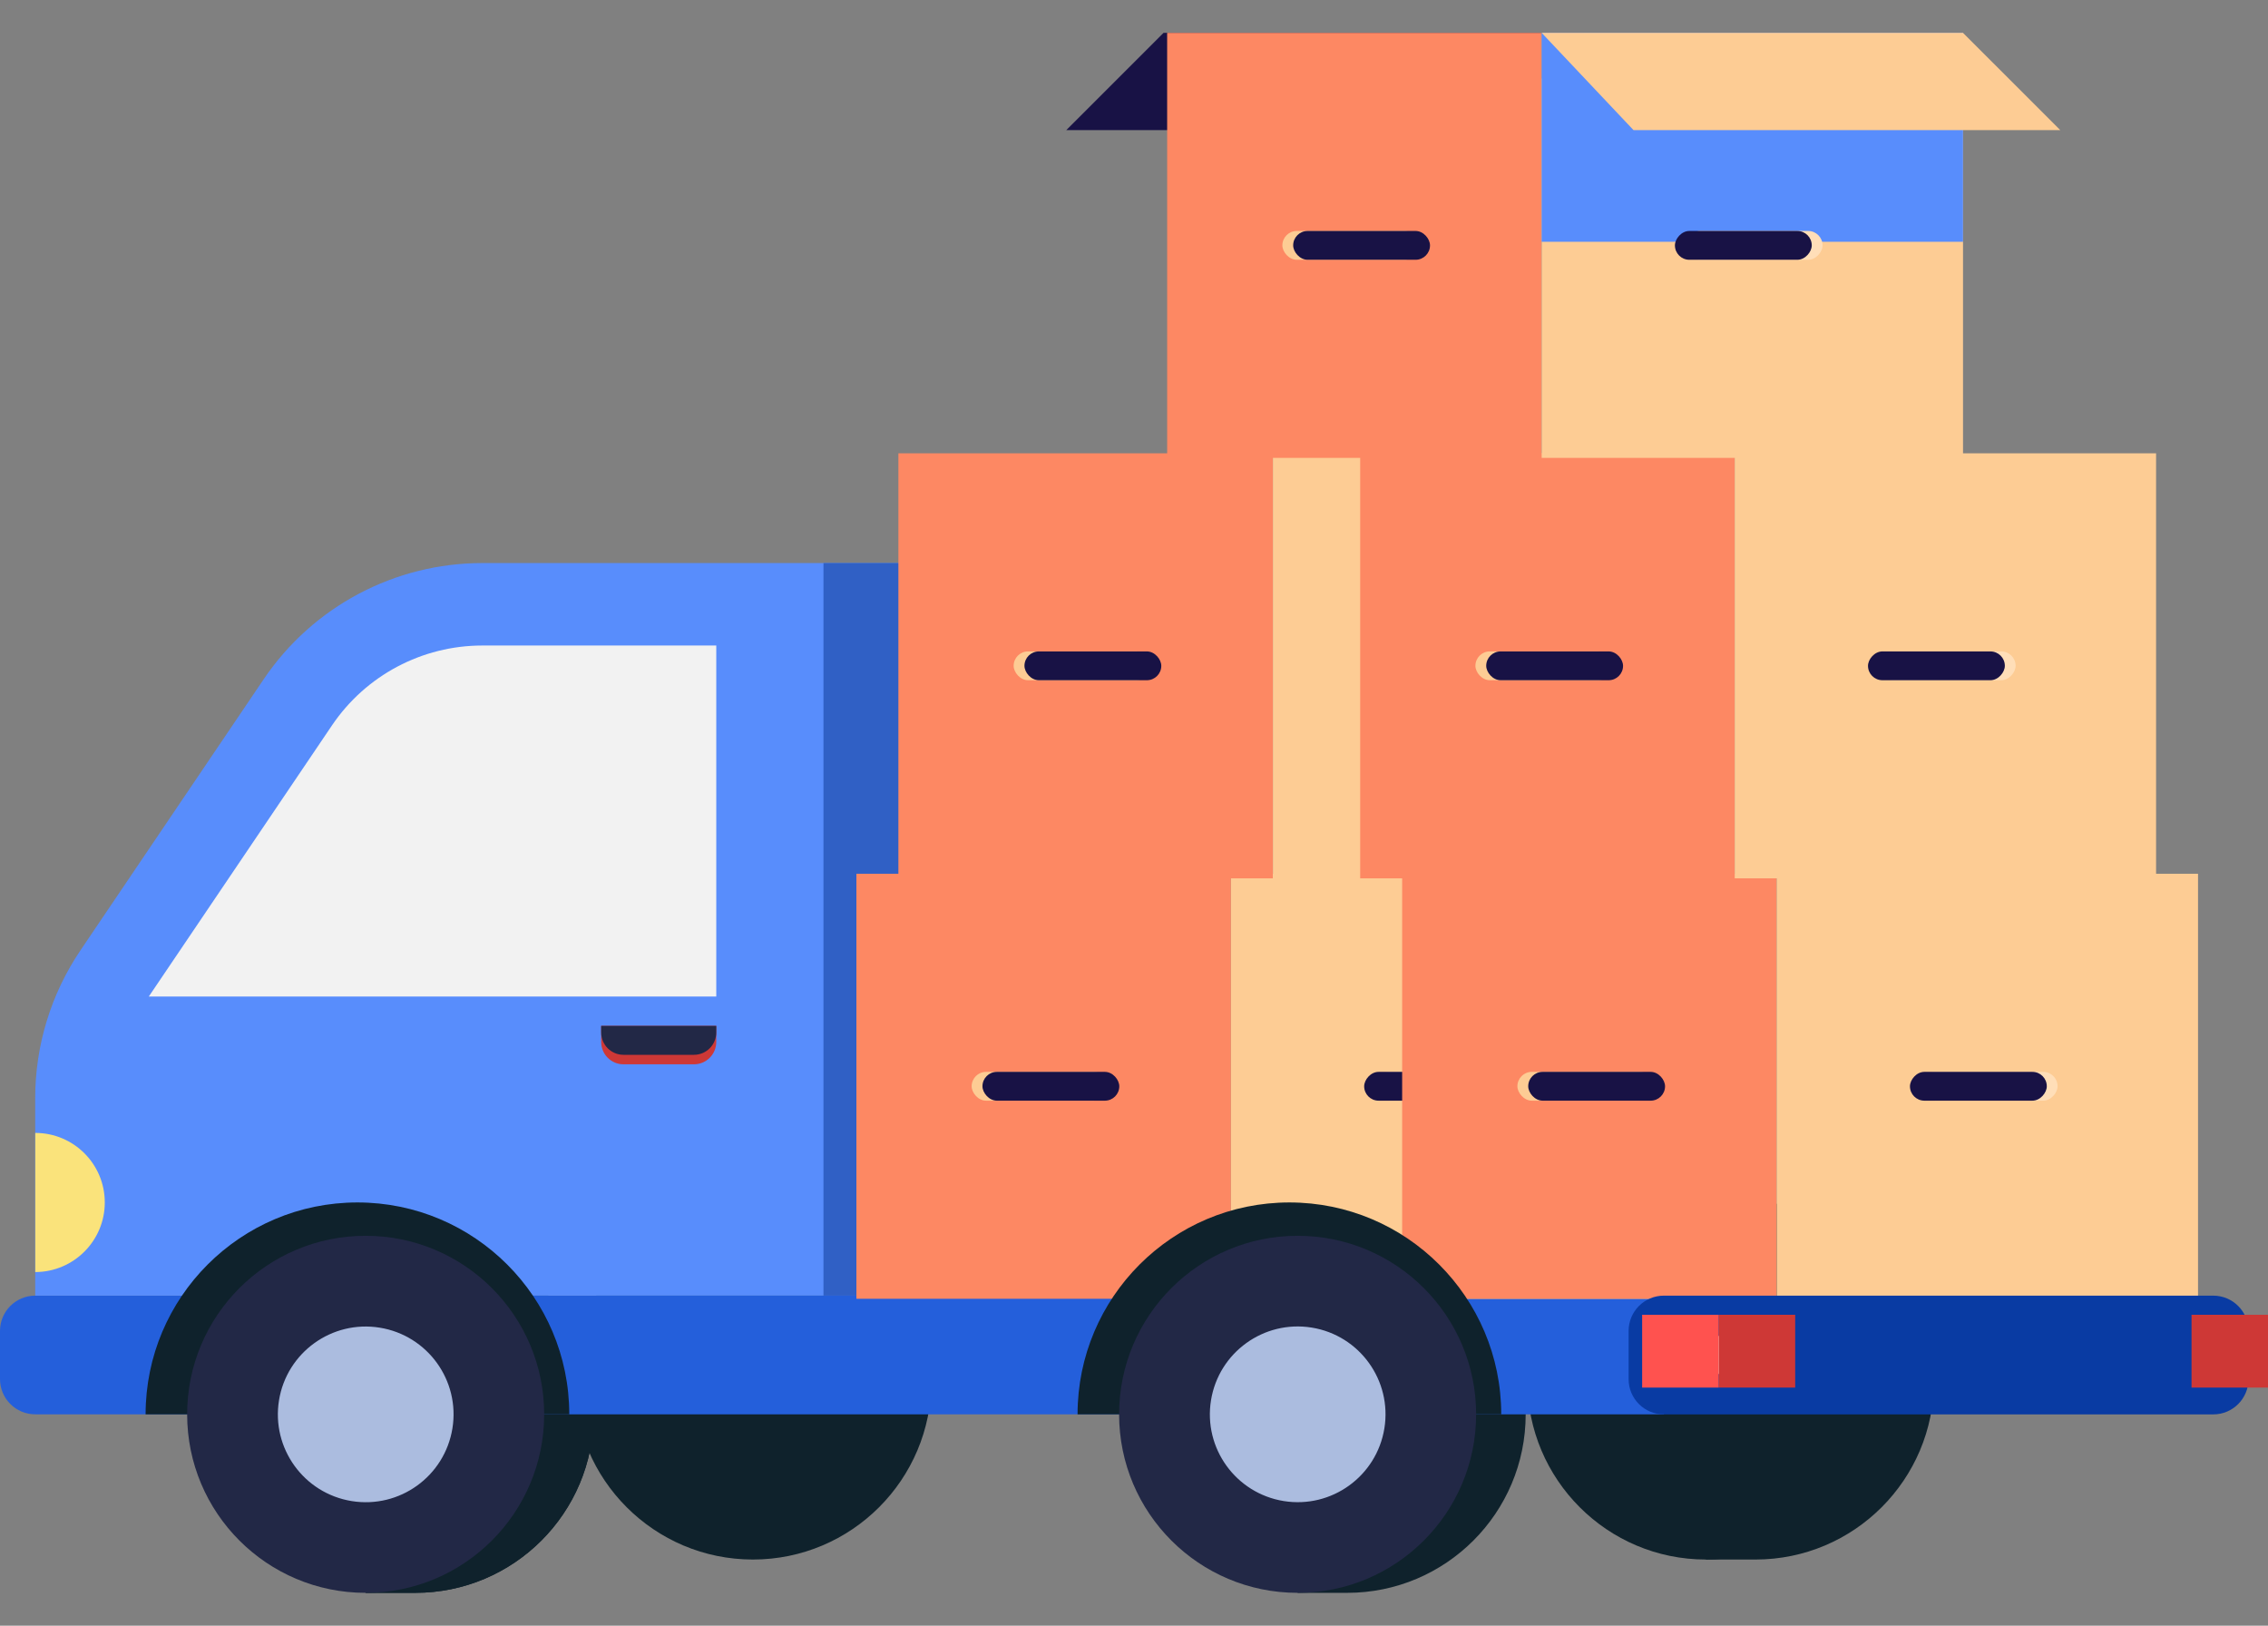
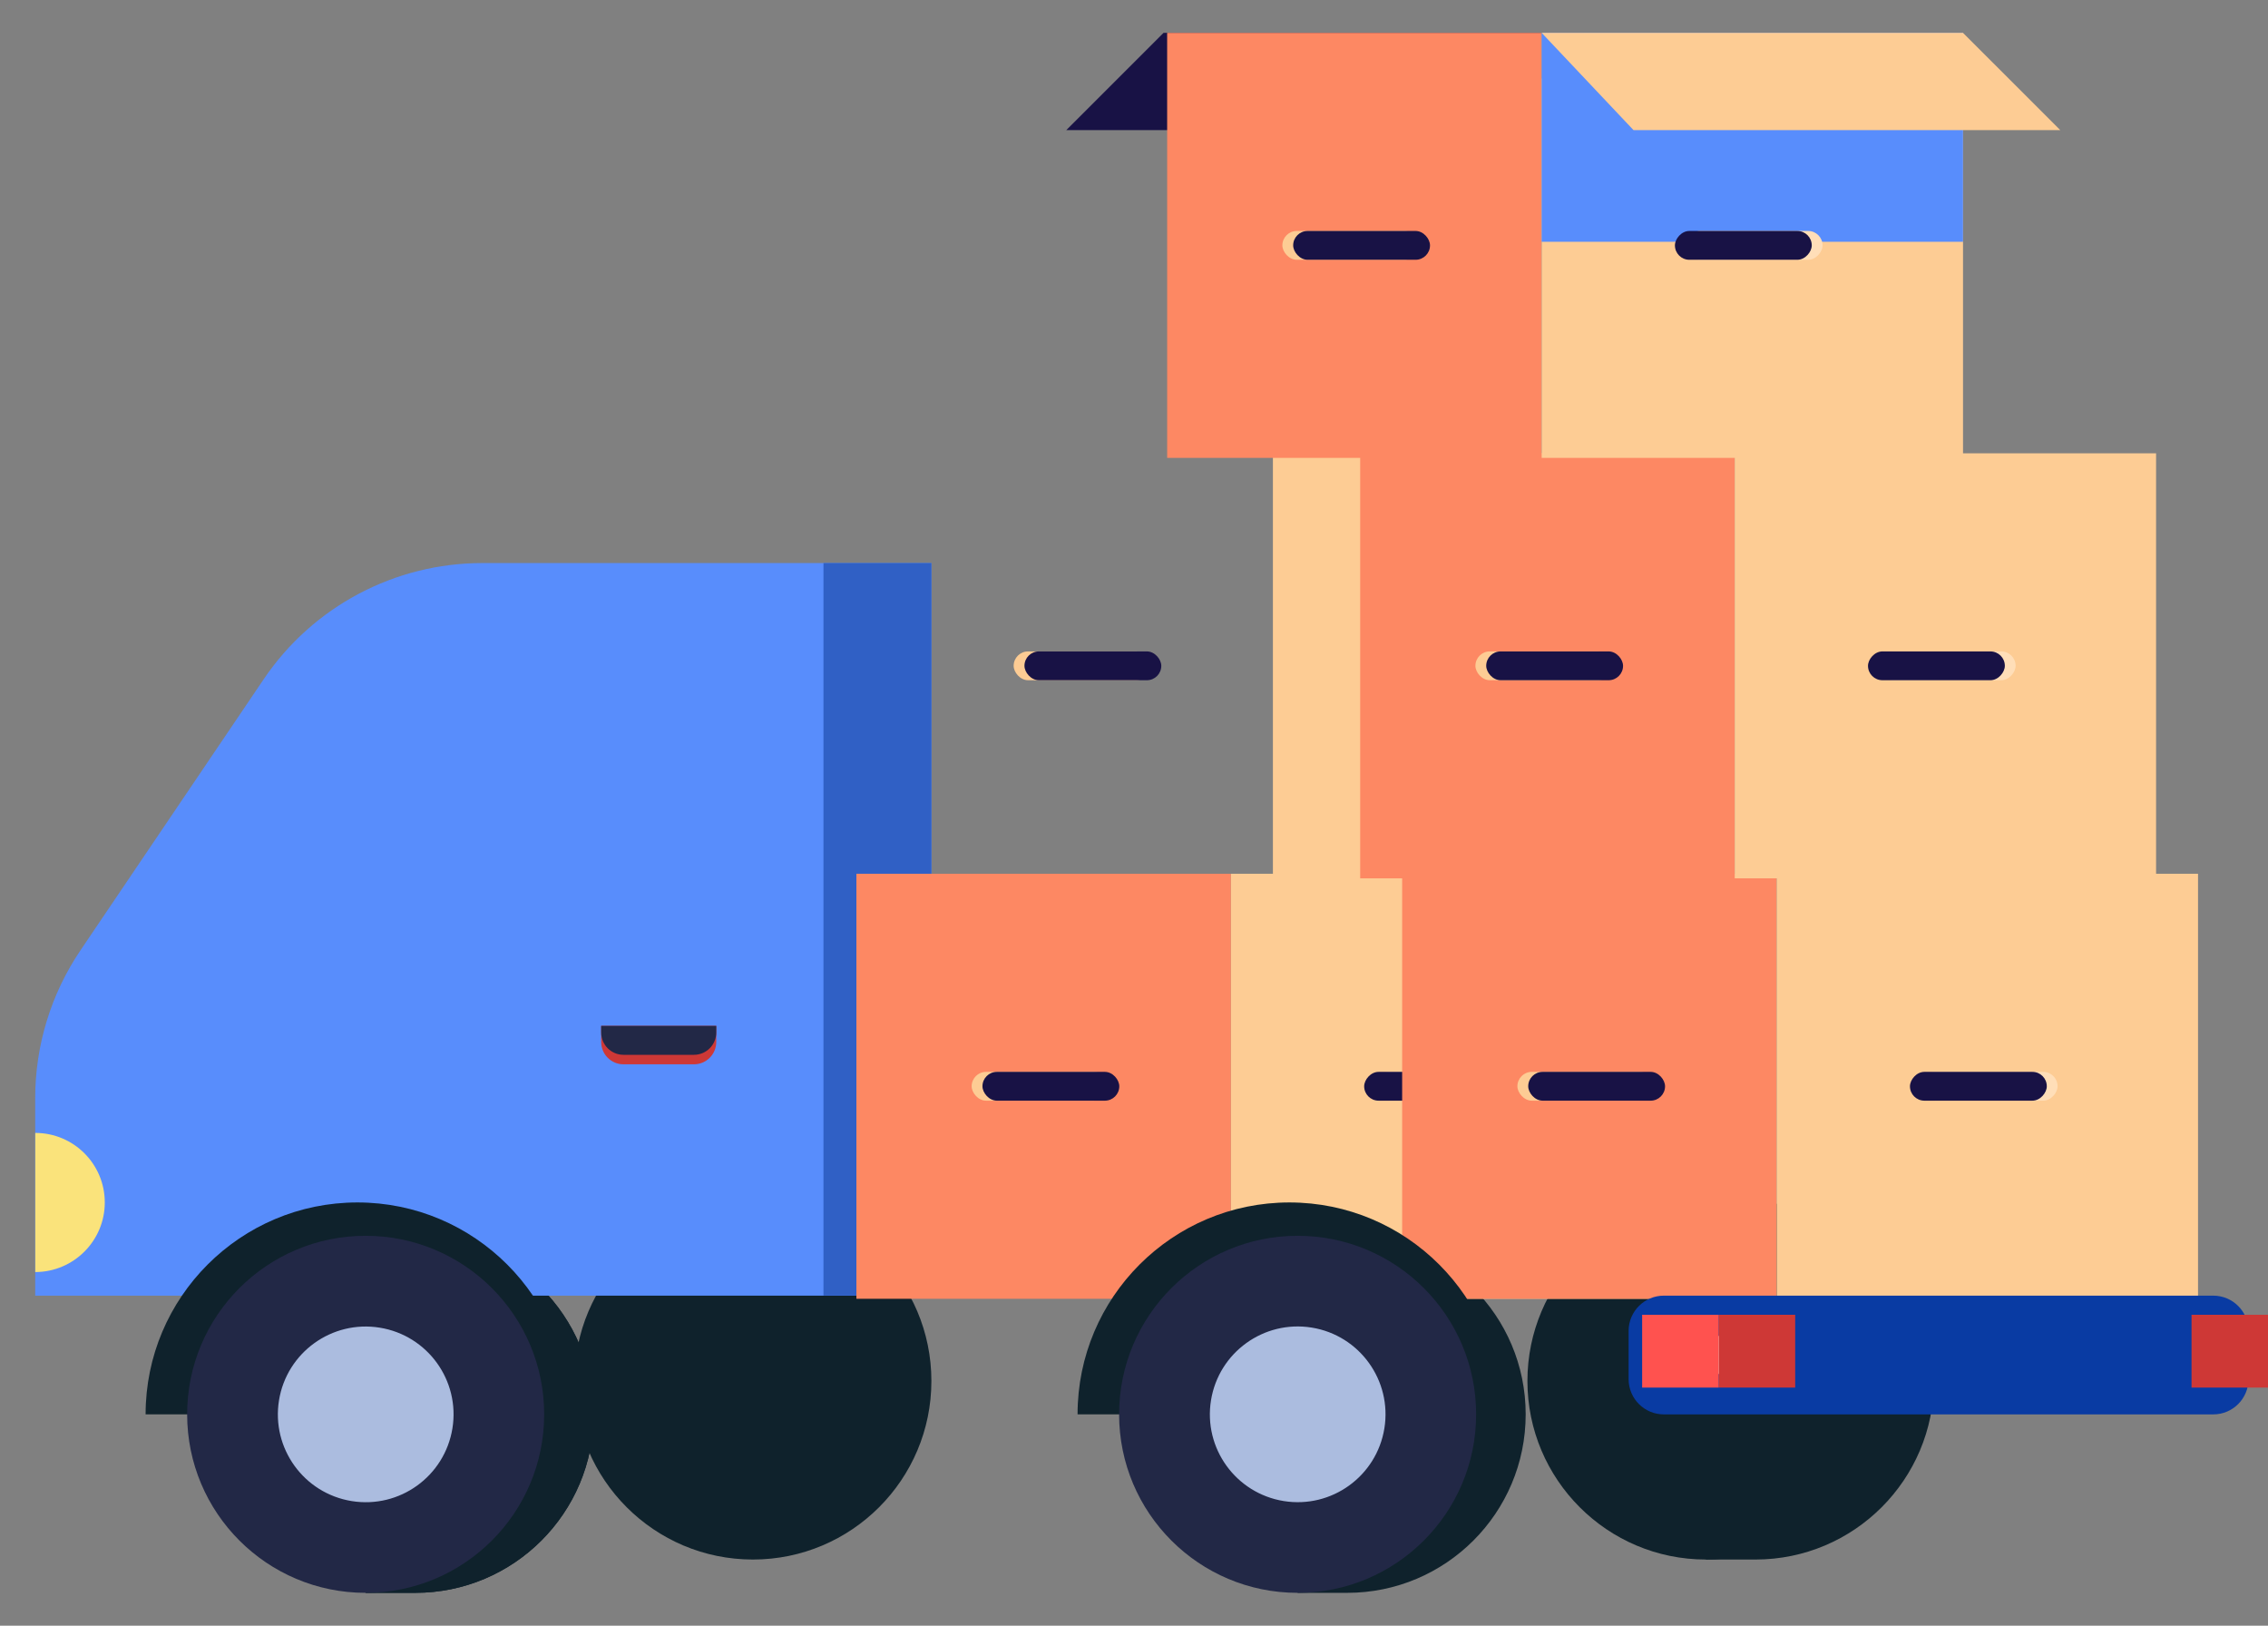
<svg xmlns="http://www.w3.org/2000/svg" width="60" height="43" viewBox="0 0 60 43" fill="none">
  <rect x="0" y="0" width="60" height="43" fill="#808080" stroke="none" />
  <path d="M10.984 32.687C13.592 32.687 15.706 34.801 15.706 37.409C15.706 40.017 13.592 42.131 10.984 42.131H9.676V32.687H10.984Z" fill="#0F222C" />
  <path d="M35.639 32.687C38.247 32.687 40.362 34.801 40.362 37.409C40.362 40.017 38.247 42.131 35.639 42.131H34.331V32.687H35.639Z" fill="#0F222C" />
  <path d="M10.984 32.687C13.592 32.687 15.706 34.801 15.706 37.409C15.706 40.017 13.592 42.131 10.984 42.131H9.676V32.687H10.984Z" fill="#0F222C" />
  <path d="M15.195 36.527C15.195 33.92 17.31 31.805 19.918 31.805C22.525 31.805 24.64 33.92 24.64 36.527C24.64 39.135 22.525 41.25 19.918 41.25C17.31 41.25 15.195 39.135 15.195 36.527Z" fill="#0F222C" />
  <path d="M46.441 31.805C49.049 31.805 51.163 33.92 51.163 36.527C51.163 39.135 49.049 41.25 46.441 41.25H45.13V31.805H46.441Z" fill="#0F222C" />
  <path d="M40.408 36.527C40.408 33.92 42.523 31.805 45.13 31.805C47.738 31.805 49.853 33.92 49.853 36.527C49.853 39.135 47.738 41.25 45.13 41.25C42.523 41.25 40.408 39.135 40.408 36.527Z" fill="#0F222C" />
-   <path d="M0.933 37.409H44.02V34.27H0.933C0.418 34.27 0 34.688 0 35.203V36.478C0 36.992 0.418 37.409 0.933 37.409Z" fill="#245FDB" />
  <path d="M0.933 34.27H24.64V14.893H12.761C10.442 14.893 8.274 16.043 6.975 17.967L2.128 25.137C1.348 26.292 0.931 27.654 0.931 29.046V34.27H0.933Z" fill="#588DFC" />
-   <path d="M18.949 26.359V17.074H12.761C11.164 17.074 9.676 17.865 8.783 19.186L3.936 26.359H18.949Z" fill="#F2F2F2" />
  <path d="M21.785 34.27H24.64L24.64 14.893H21.785L21.785 34.27Z" fill="#3060C5" />
  <rect x="22.656" y="23.111" width="9.908" height="11.242" fill="#FD8863" />
  <rect x="32.565" y="23.111" width="11.147" height="11.242" fill="#FDCC94" />
  <rect x="25.705" y="28.351" width="3.62" height="0.762" rx="0.381" fill="#FDCC94" />
  <rect width="3.62" height="0.762" rx="0.381" transform="matrix(-1 0 0 1 39.996 28.351)" fill="#FFDEB8" />
  <rect x="25.991" y="28.351" width="3.62" height="0.762" rx="0.381" fill="#181245" />
  <rect width="3.62" height="0.762" rx="0.381" transform="matrix(-1 0 0 1 39.709 28.351)" fill="#181245" />
  <rect x="37.094" y="23.111" width="9.908" height="11.242" fill="#FD8863" />
  <rect x="47.002" y="23.111" width="11.147" height="11.242" fill="#FDCC94" />
  <rect x="40.143" y="28.351" width="3.62" height="0.762" rx="0.381" fill="#FDCC94" />
  <rect width="3.62" height="0.762" rx="0.381" transform="matrix(-1 0 0 1 54.433 28.351)" fill="#FFDEB8" />
  <rect x="40.429" y="28.351" width="3.62" height="0.762" rx="0.381" fill="#181245" />
  <rect width="3.62" height="0.762" rx="0.381" transform="matrix(-1 0 0 1 54.148 28.351)" fill="#181245" />
-   <rect x="23.767" y="11.99" width="9.908" height="11.242" fill="#FD8863" />
  <rect x="33.675" y="11.99" width="11.147" height="11.242" fill="#FDCC94" />
  <rect x="26.816" y="17.23" width="3.62" height="0.762" rx="0.381" fill="#FDCC94" />
  <rect width="3.62" height="0.762" rx="0.381" transform="matrix(-1 0 0 1 41.106 17.23)" fill="#FFDEB8" />
  <rect x="27.102" y="17.23" width="3.62" height="0.762" rx="0.381" fill="#181245" />
  <rect width="3.62" height="0.762" rx="0.381" transform="matrix(-1 0 0 1 40.82 17.23)" fill="#181245" />
  <rect x="35.984" y="11.99" width="9.908" height="11.242" fill="#FD8863" />
  <rect x="45.892" y="11.99" width="11.147" height="11.242" fill="#FDCC94" />
  <rect x="39.032" y="17.23" width="3.62" height="0.762" rx="0.381" fill="#FDCC94" />
  <rect width="3.62" height="0.762" rx="0.381" transform="matrix(-1 0 0 1 53.323 17.23)" fill="#FFDEB8" />
  <rect x="39.318" y="17.23" width="3.62" height="0.762" rx="0.381" fill="#181245" />
  <rect width="3.62" height="0.762" rx="0.381" transform="matrix(-1 0 0 1 53.038 17.23)" fill="#181245" />
  <path d="M41.928 0.869H30.782L28.209 3.441H39.499L41.928 0.869Z" fill="#181245" />
  <rect x="30.877" y="0.869" width="9.908" height="11.242" fill="#FD8863" />
  <rect x="40.785" y="0.869" width="11.147" height="11.242" fill="#FDCC94" />
  <rect x="40.785" y="0.869" width="11.147" height="5.526" fill="#588DFC" />
  <path d="M40.785 0.869H51.931L54.504 3.441H43.214L40.785 0.869Z" fill="#FDCC94" />
  <rect x="33.925" y="6.109" width="3.62" height="0.762" rx="0.381" fill="#FDCC94" />
  <rect width="3.62" height="0.762" rx="0.381" transform="matrix(-1 0 0 1 48.216 6.109)" fill="#FFDEB8" />
  <rect x="34.211" y="6.109" width="3.62" height="0.762" rx="0.381" fill="#181245" />
  <rect width="3.62" height="0.762" rx="0.381" transform="matrix(-1 0 0 1 47.93 6.109)" fill="#181245" />
  <path d="M34.111 31.805C37.205 31.805 39.715 34.315 39.715 37.409H28.507C28.507 34.315 31.015 31.805 34.111 31.805Z" fill="#0F222C" />
  <path d="M9.456 31.805C12.55 31.805 15.06 34.315 15.06 37.409H3.852C3.852 34.315 6.362 31.805 9.456 31.805Z" fill="#0F222C" />
  <path d="M29.606 37.409C29.606 34.801 31.721 32.687 34.329 32.687C36.936 32.687 39.051 34.801 39.051 37.409C39.051 40.017 36.936 42.131 34.329 42.131C31.721 42.131 29.606 40.017 29.606 37.409Z" fill="#222846" />
  <path d="M36.624 37.78C36.829 36.513 35.968 35.32 34.702 35.115C33.435 34.91 32.242 35.771 32.037 37.038C31.832 38.305 32.693 39.498 33.96 39.703C35.226 39.908 36.419 39.047 36.624 37.78Z" fill="#ABBCDF" />
  <path d="M9.673 42.131C12.281 42.131 14.396 40.017 14.396 37.409C14.396 34.801 12.281 32.687 9.673 32.687C7.065 32.687 4.951 34.801 4.951 37.409C4.951 40.017 7.065 42.131 9.673 42.131Z" fill="#222846" />
  <path d="M11.969 37.781C12.174 36.515 11.313 35.322 10.046 35.117C8.779 34.912 7.586 35.773 7.381 37.039C7.176 38.306 8.037 39.499 9.304 39.704C10.571 39.909 11.764 39.048 11.969 37.781Z" fill="#ABBCDF" />
  <path d="M16.495 28.151H18.358C18.685 28.151 18.949 27.887 18.949 27.558V27.134H15.904V27.558C15.904 27.887 16.168 28.151 16.495 28.151Z" fill="#CE3836" />
  <path d="M16.495 27.9H18.358C18.685 27.9 18.949 27.636 18.949 27.307V27.134H15.904V27.307C15.904 27.636 16.168 27.9 16.495 27.9Z" fill="#222846" />
  <path d="M2.772 31.805C2.772 30.788 1.948 29.966 0.933 29.966V33.646C1.948 33.644 2.772 32.82 2.772 31.805Z" fill="#FAE37B" />
  <path d="M58.551 34.27H44.018C43.502 34.27 43.085 34.688 43.085 35.203V36.478C43.085 36.994 43.502 37.411 44.018 37.411H58.551C59.067 37.411 59.484 36.994 59.484 36.478V35.203C59.484 34.688 59.067 34.27 58.551 34.27Z" fill="#093BA3" />
  <path d="M45.697 35.839C45.697 35.47 45.399 35.172 45.031 35.172C44.662 35.172 44.364 35.47 44.364 35.839C44.364 36.208 44.662 36.505 45.031 36.505C45.397 36.507 45.697 36.208 45.697 35.839Z" fill="#F2F2F2" />
  <path d="M45.468 36.702H47.492V34.776H45.468V36.702Z" fill="#CE3836" />
  <path d="M43.443 36.702H45.467V34.776H43.443V36.702Z" fill="#FF524F" />
  <path d="M57.977 36.702H60V34.776H57.977V36.702Z" fill="#CE3836" />
</svg>